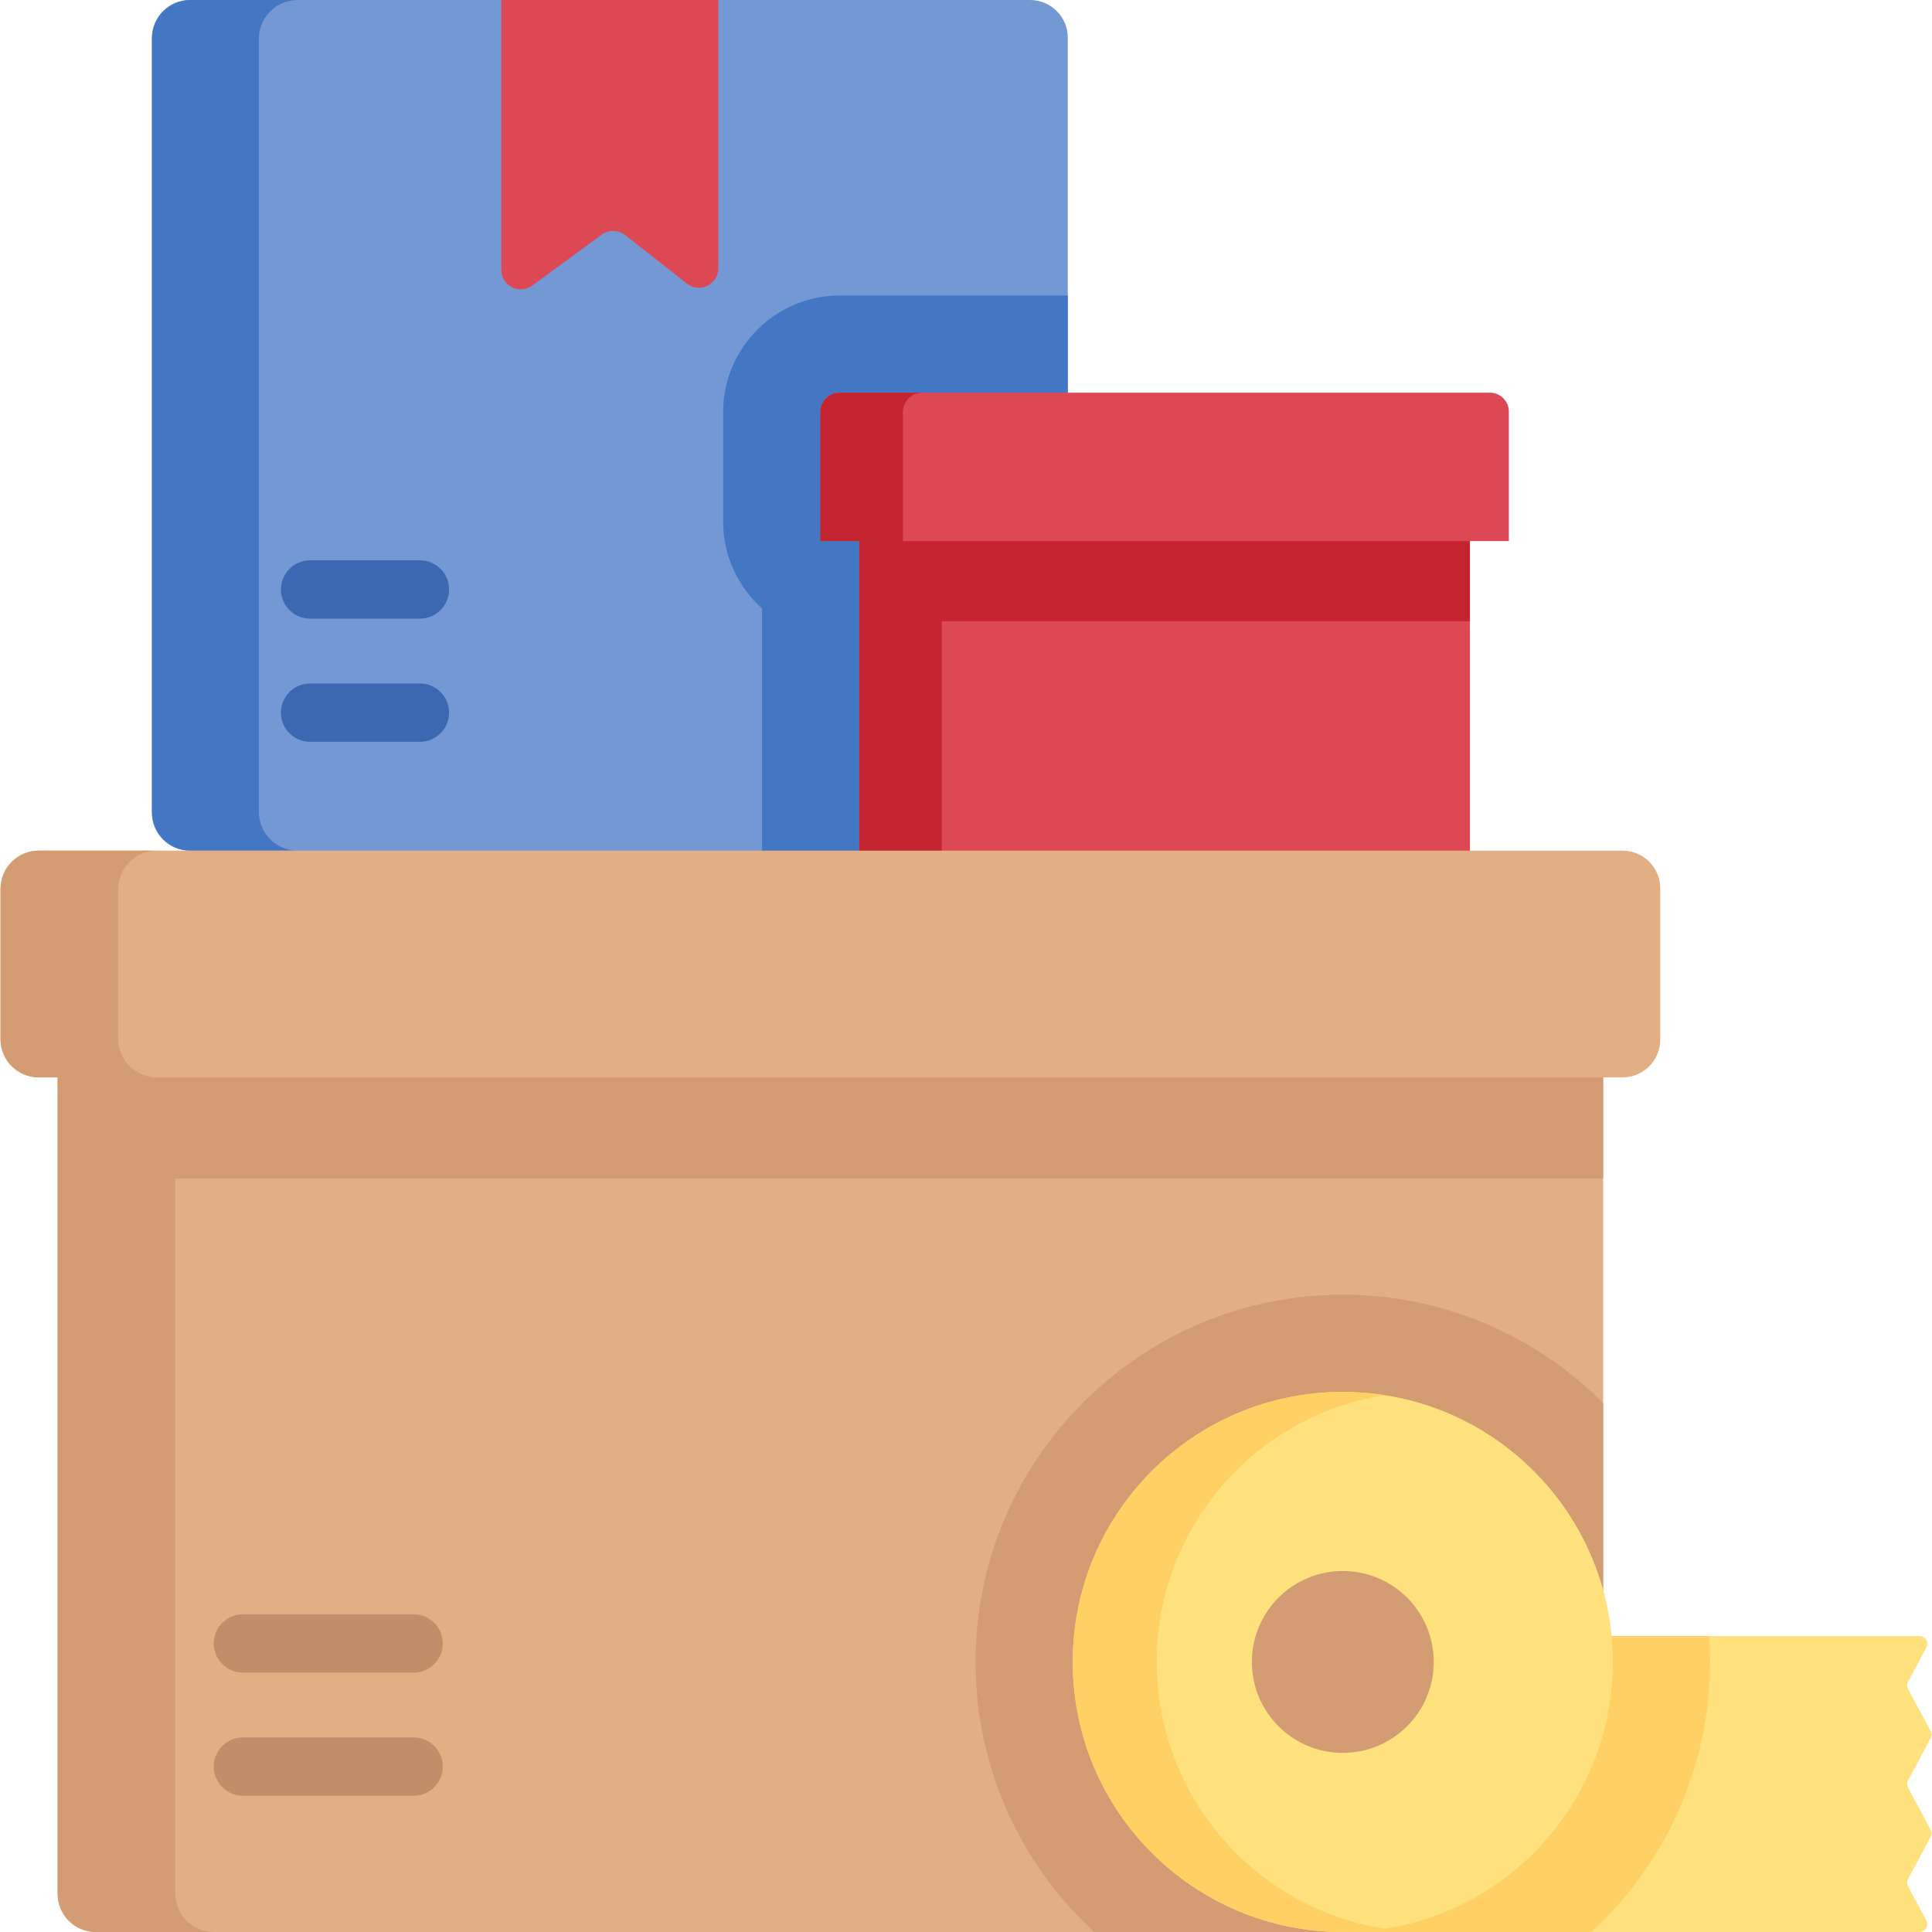
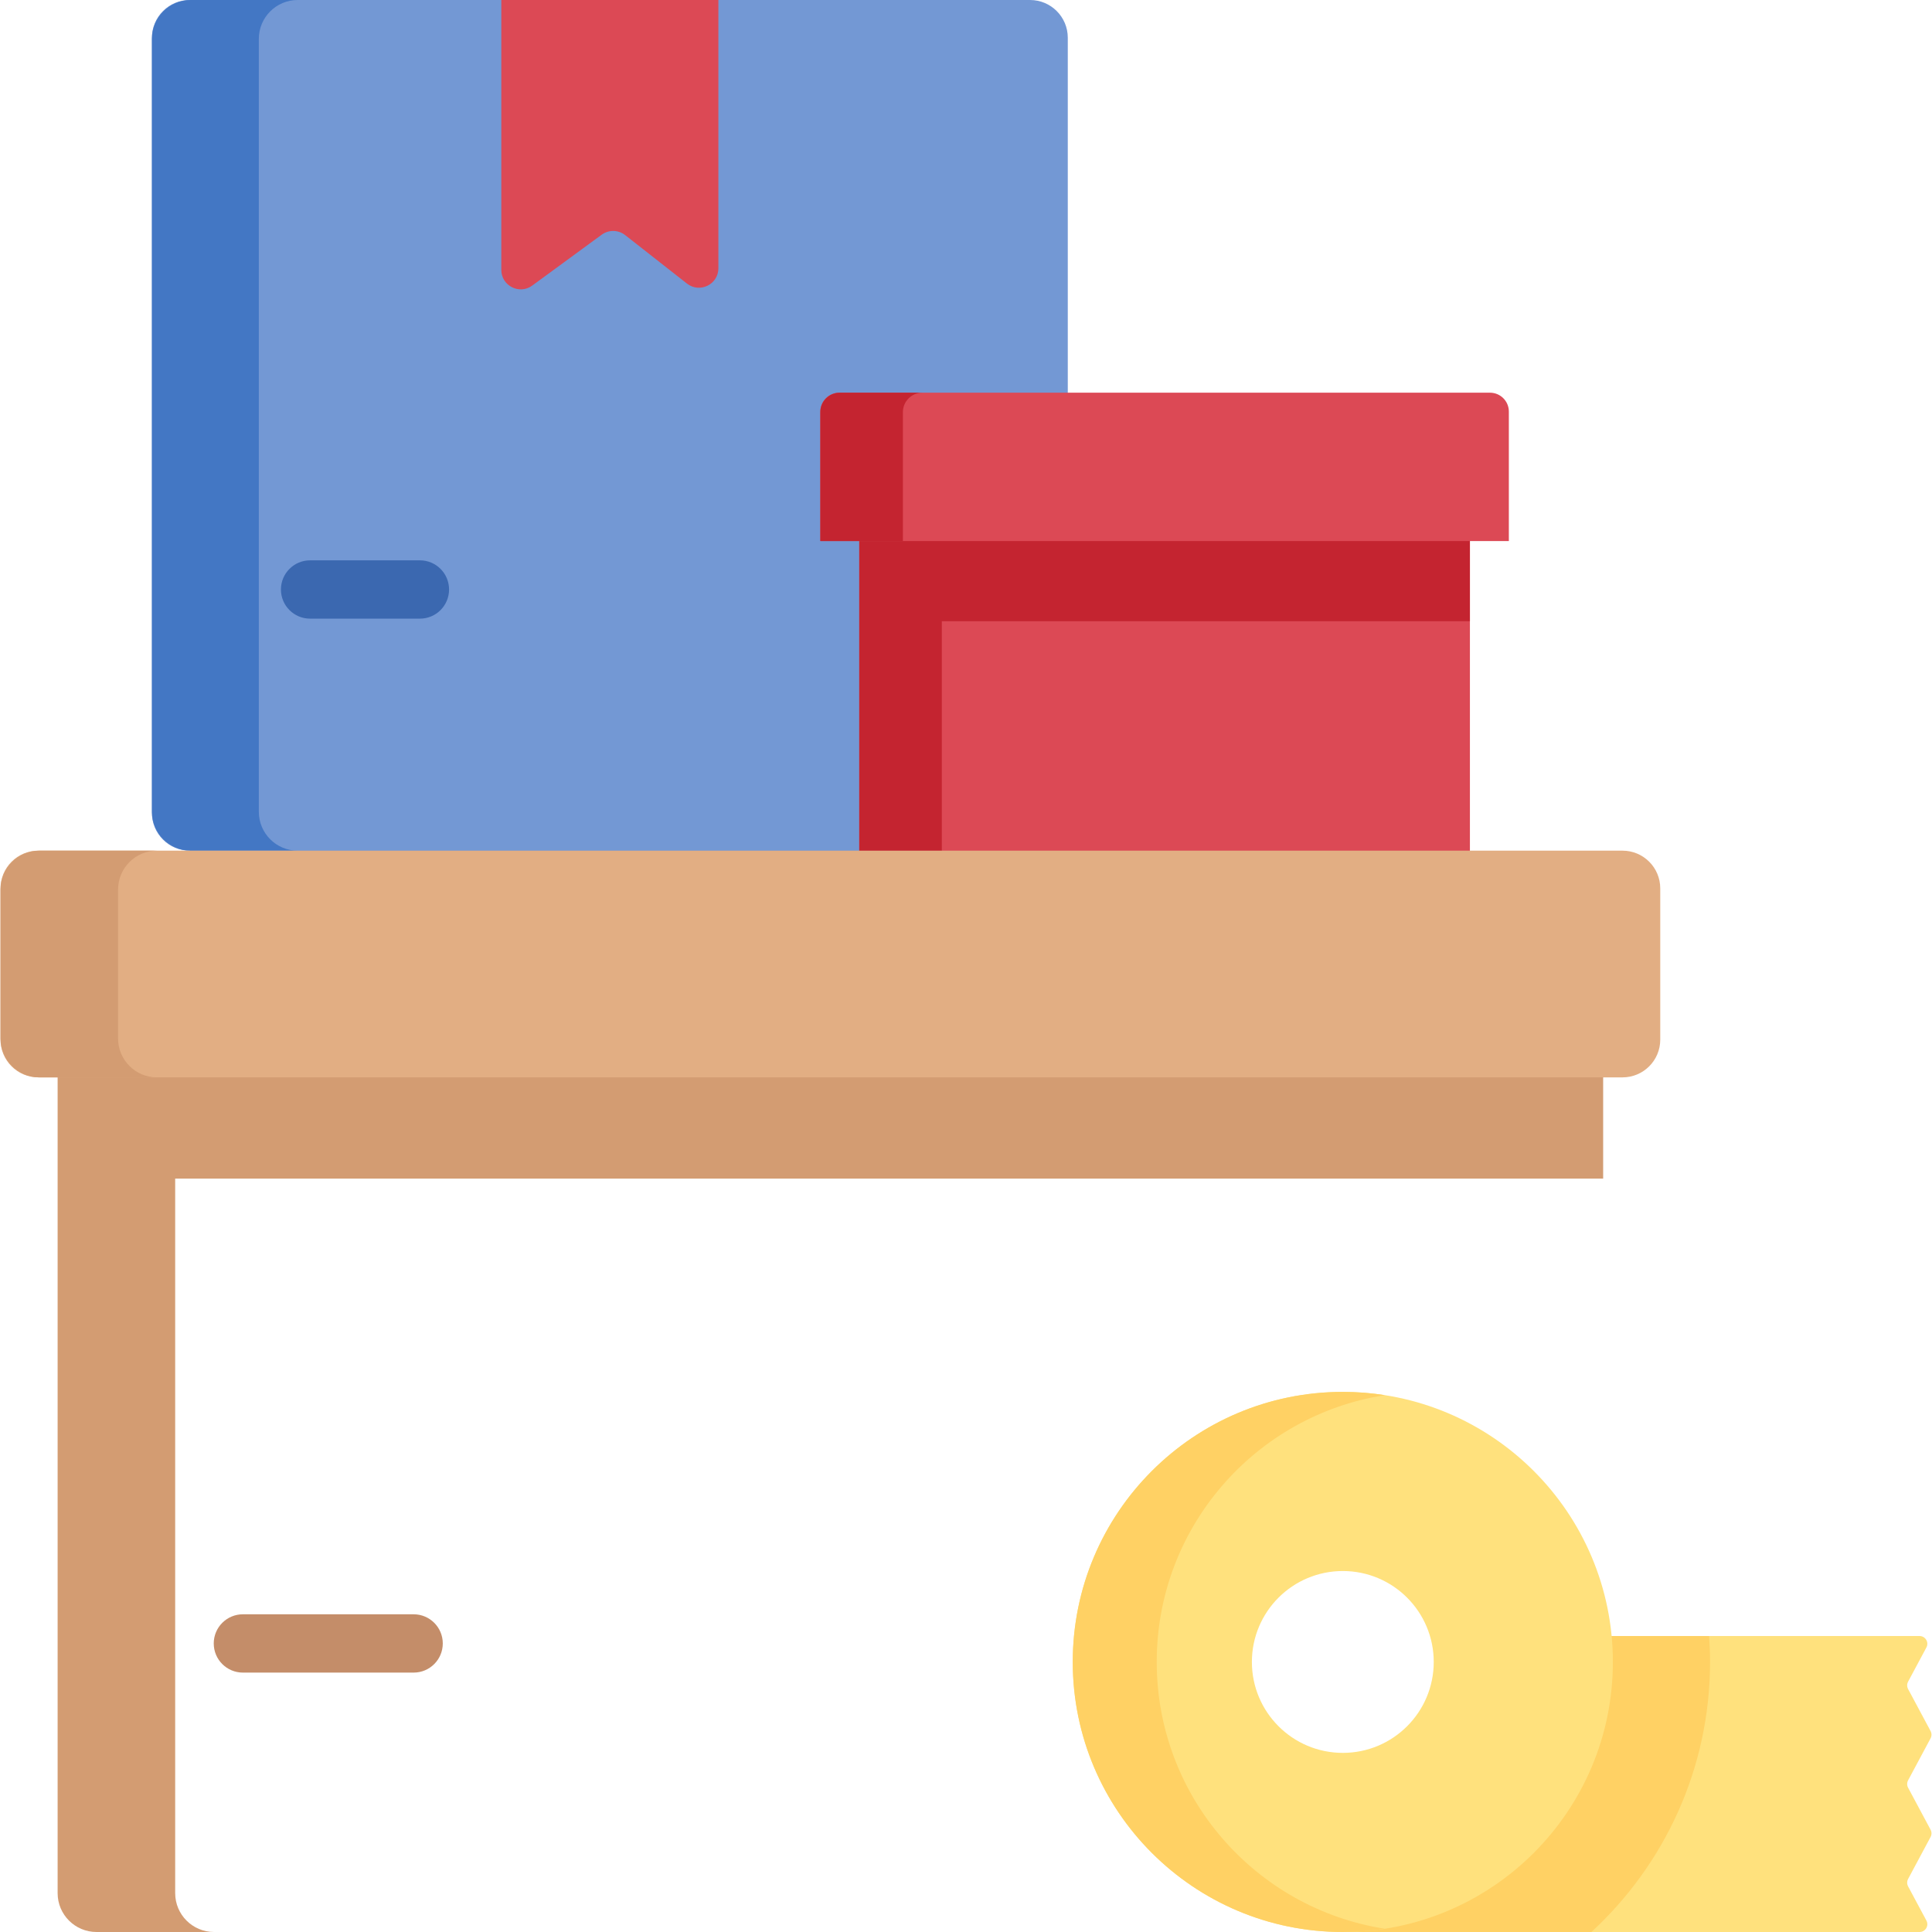
<svg xmlns="http://www.w3.org/2000/svg" id="Capa_1" enable-background="new 0 0 512 512" height="512" viewBox="0 0 512 512" width="512">
  <g>
    <path d="m272.973 225.435-117.253 30.565-105.458-30.565c-5.523 0-10-4.477-10-10v-205.435c0-5.523 4.477-10 10-10h222.711c5.523 0 10 4.477 10 10v205.435c0 5.522-4.477 10-10 10z" fill="#7398d4" />
-     <path d="m222.545 78.314c-17.041 0-30.905 13.864-30.905 30.905v29.01c0 9.139 3.991 17.361 10.318 23.025v66.241c0 3.579.532 7.035 1.508 10.302l64.935-12.362h4.271c5.69 0 10.302-4.612 10.302-10.302v-136.819z" fill="#4377c4" />
    <path d="m68.592 215.133v-204.831c0-5.69 4.613-10.302 10.302-10.302h-28.33c-5.69 0-10.302 4.612-10.302 10.302v204.831c0 5.69 4.612 10.302 10.302 10.302h28.33c-5.689 0-10.302-4.613-10.302-10.302z" fill="#4377c4" />
    <path d="m182.05 75.149-16.374-12.844c-1.817-1.425-4.36-1.467-6.223-.103l-18.402 13.478c-3.403 2.492-8.195.062-8.195-4.156v-71.524h57.523v71.096c.001 4.297-4.949 6.705-8.329 4.053z" fill="#dc4955" />
    <g>
      <path d="m111.281 163.948h-29.103c-4.268 0-7.726-3.459-7.726-7.726s3.459-7.726 7.726-7.726h29.103c4.268 0 7.726 3.459 7.726 7.726s-3.459 7.726-7.726 7.726z" fill="#3b68b0" />
    </g>
    <g>
-       <path d="m111.281 196.585h-29.103c-4.268 0-7.726-3.459-7.726-7.726 0-4.268 3.459-7.726 7.726-7.726h29.103c4.268 0 7.726 3.459 7.726 7.726s-3.459 7.726-7.726 7.726z" fill="#3b68b0" />
-     </g>
+       </g>
    <path d="m227.712 131.623h161.83v101.022h-161.83z" fill="#dc4955" />
    <path d="m389.542 131.623h-161.83v101.023h21.881v-68.016h139.949z" fill="#c42430" />
    <path d="m217.395 143.381h182.465v-34.312c0-2.761-2.239-5-5-5h-172.465c-2.761 0-5 2.239-5 5z" fill="#dc4955" />
    <path d="m244.427 104.069h-21.881c-2.845 0-5.151 2.306-5.151 5.151v34.161h21.881v-34.161c0-2.845 2.306-5.151 5.151-5.151z" fill="#c42430" />
-     <path d="m414.852 512h-389.581c-5.523 0-10-4.477-10-10v-236.745h409.581v236.745c0 5.523-4.477 10-10 10z" fill="#e2ae83" />
-     <path d="m424.852 371.862c-17.639-17.746-42.054-28.75-68.992-28.75-53.664 0-97.322 43.658-97.322 97.322 0 28.276 12.125 53.769 31.444 71.566h124.568c5.69 0 10.302-4.612 10.302-10.302z" fill="#d39c72" />
    <path d="m424.852 312.354v-47.1h-409.581v236.444c0 5.69 4.612 10.302 10.302 10.302h31.153c-5.69 0-10.302-4.612-10.302-10.302v-189.344z" fill="#d39c72" />
    <path d="m429.984 285.515h-419.846c-5.523 0-10-4.477-10-10v-40.08c0-5.523 4.477-10 10-10h419.846c5.523 0 10 4.477 10 10v40.08c0 5.523-4.477 10-10 10z" fill="#e2ae83" />
    <path d="m31.291 275.213v-39.477c0-5.69 4.612-10.302 10.302-10.302h-31.153c-5.69 0-10.302 4.612-10.302 10.302v39.477c0 5.69 4.612 10.302 10.302 10.302h31.153c-5.69 0-10.302-4.613-10.302-10.302z" fill="#d39c72" />
    <g>
      <path d="m109.617 443.256h-45.246c-4.268 0-7.726-3.459-7.726-7.726s3.459-7.726 7.726-7.726h45.245c4.268 0 7.726 3.459 7.726 7.726s-3.458 7.726-7.725 7.726z" fill="#c48d69" />
    </g>
    <g>
-       <path d="m109.617 475.892h-45.246c-4.268 0-7.726-3.459-7.726-7.726s3.459-7.726 7.726-7.726h45.245c4.268 0 7.726 3.459 7.726 7.726s-3.458 7.726-7.725 7.726z" fill="#c48d69" />
-     </g>
+       </g>
    <path d="m505.662 499.899c-.325-.607-.325-1.337 0-1.944l5.956-11.129c.325-.607.325-1.337 0-1.944l-5.956-11.129c-.325-.607-.325-1.337 0-1.944l5.956-11.129c.325-.607.325-1.337 0-1.944l-5.956-11.129c-.325-.607-.325-1.337 0-1.944l4.853-9.068c.735-1.373-.26-3.033-1.817-3.033h-105.986l-46.853 78.438h152.84c1.557 0 2.551-1.66 1.817-3.033z" fill="#ffe17d" />
    <path d="m453.181 440.434c0-2.31-.087-4.601-.246-6.872h-50.222l-46.854 78.438h65.878c19.319-17.797 31.444-43.291 31.444-71.566z" fill="#ffd164" />
    <path d="m355.859 368.867c-39.525 0-71.567 32.041-71.567 71.567 0 39.525 32.042 71.567 71.567 71.567 39.525 0 71.567-32.041 71.567-71.567 0-39.526-32.042-71.567-71.567-71.567zm24.096 71.566c0 13.308-10.788 24.096-24.096 24.096-13.308 0-24.096-10.788-24.096-24.096 0-13.308 10.788-24.096 24.096-24.096 13.308 0 24.096 10.788 24.096 24.096z" fill="#ffe17d" />
    <path d="m306.544 440.433c0-35.74 26.2-65.356 60.441-70.702-3.626-.566-7.341-.865-11.126-.865-39.525 0-71.567 32.041-71.567 71.567 0 39.525 32.042 71.567 71.567 71.567 3.785 0 7.5-.299 11.126-.865-34.24-5.346-60.441-34.962-60.441-70.702z" fill="#ffd164" />
  </g>
</svg>